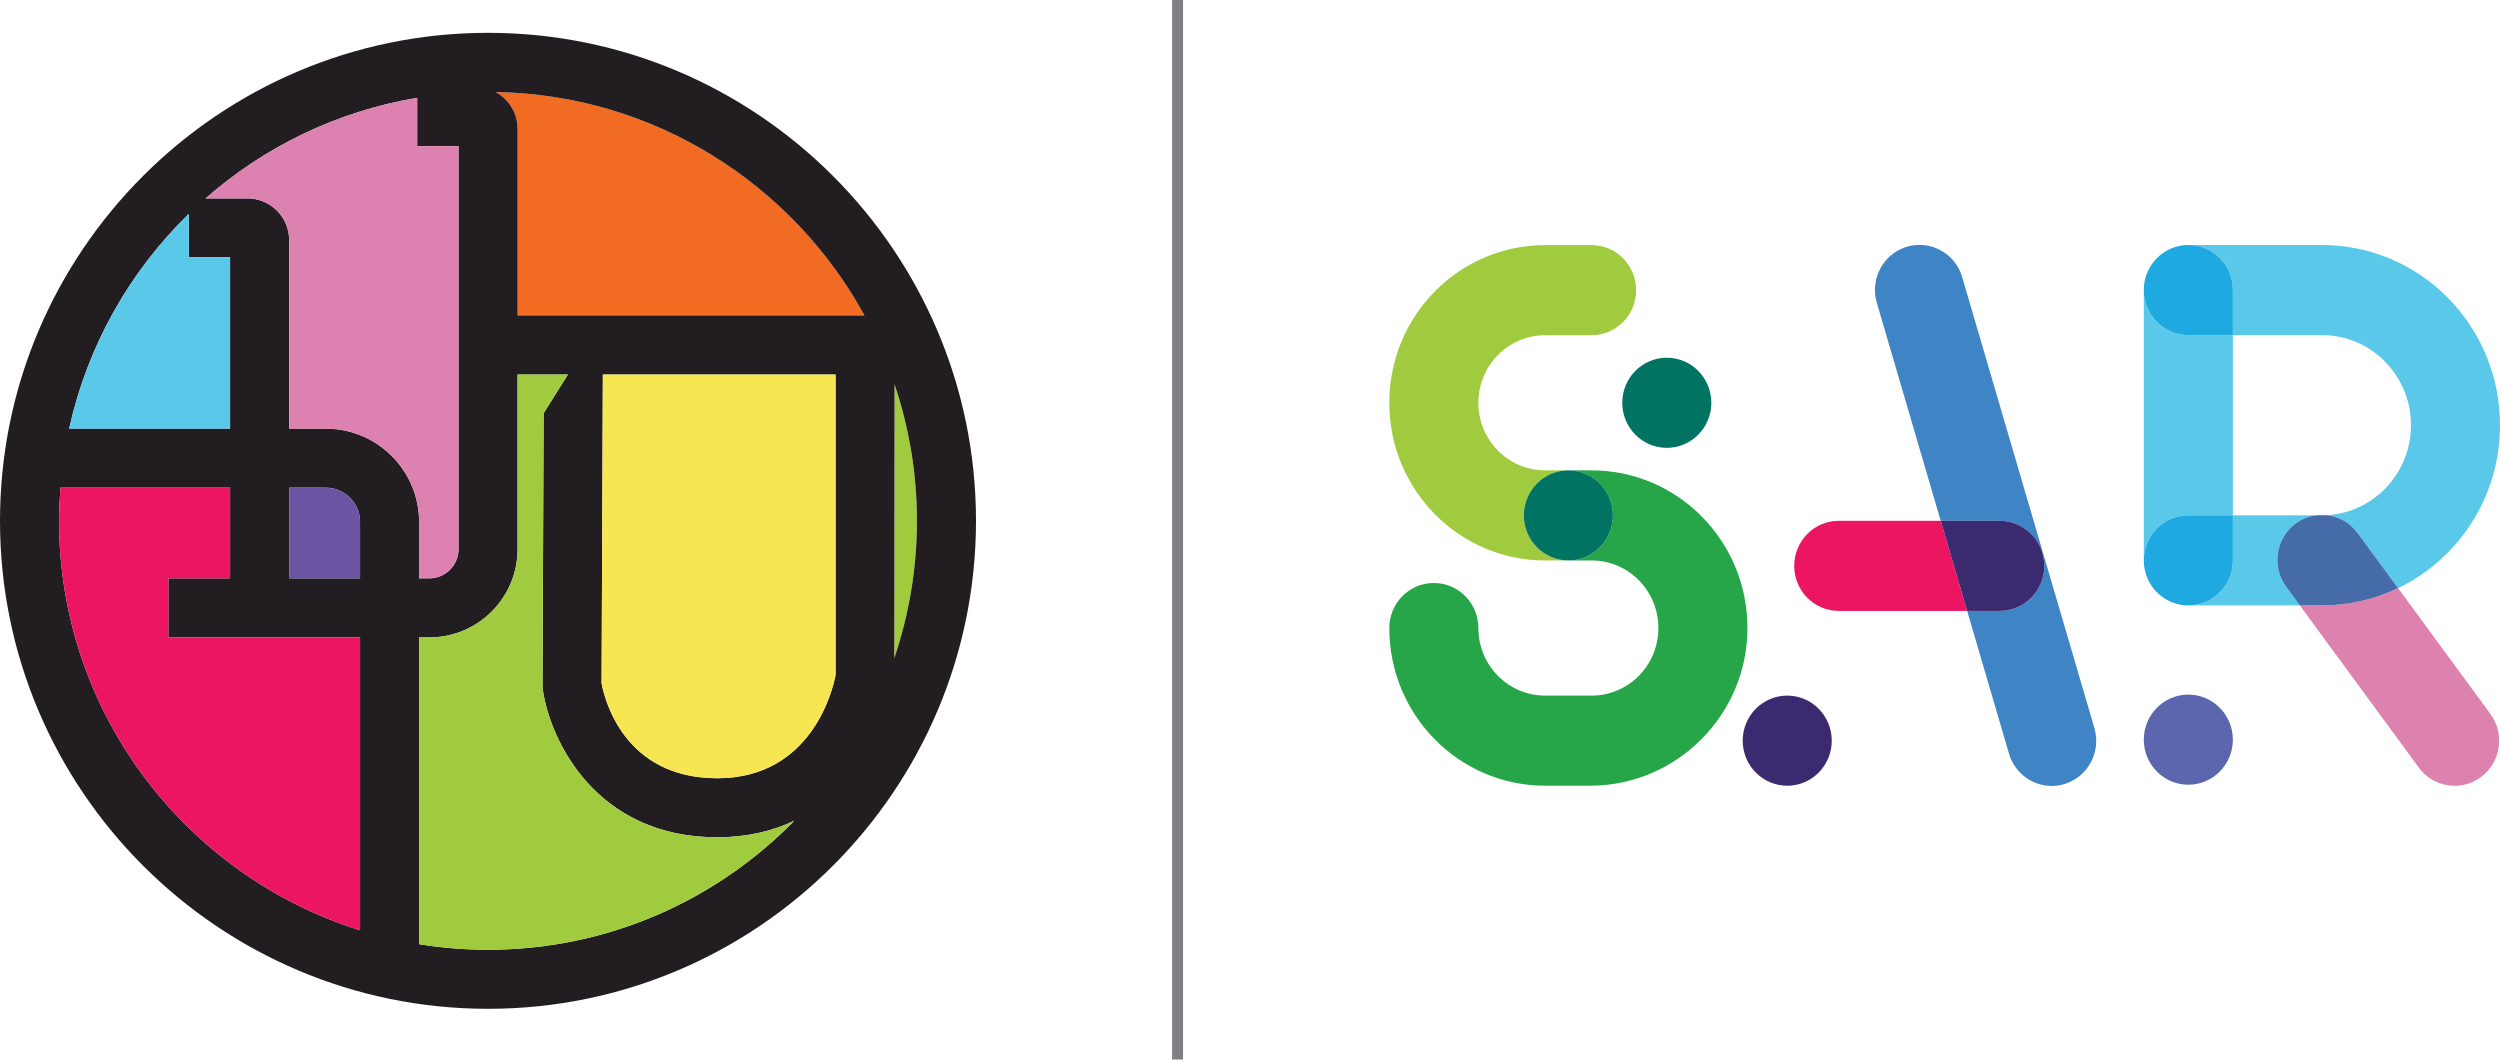
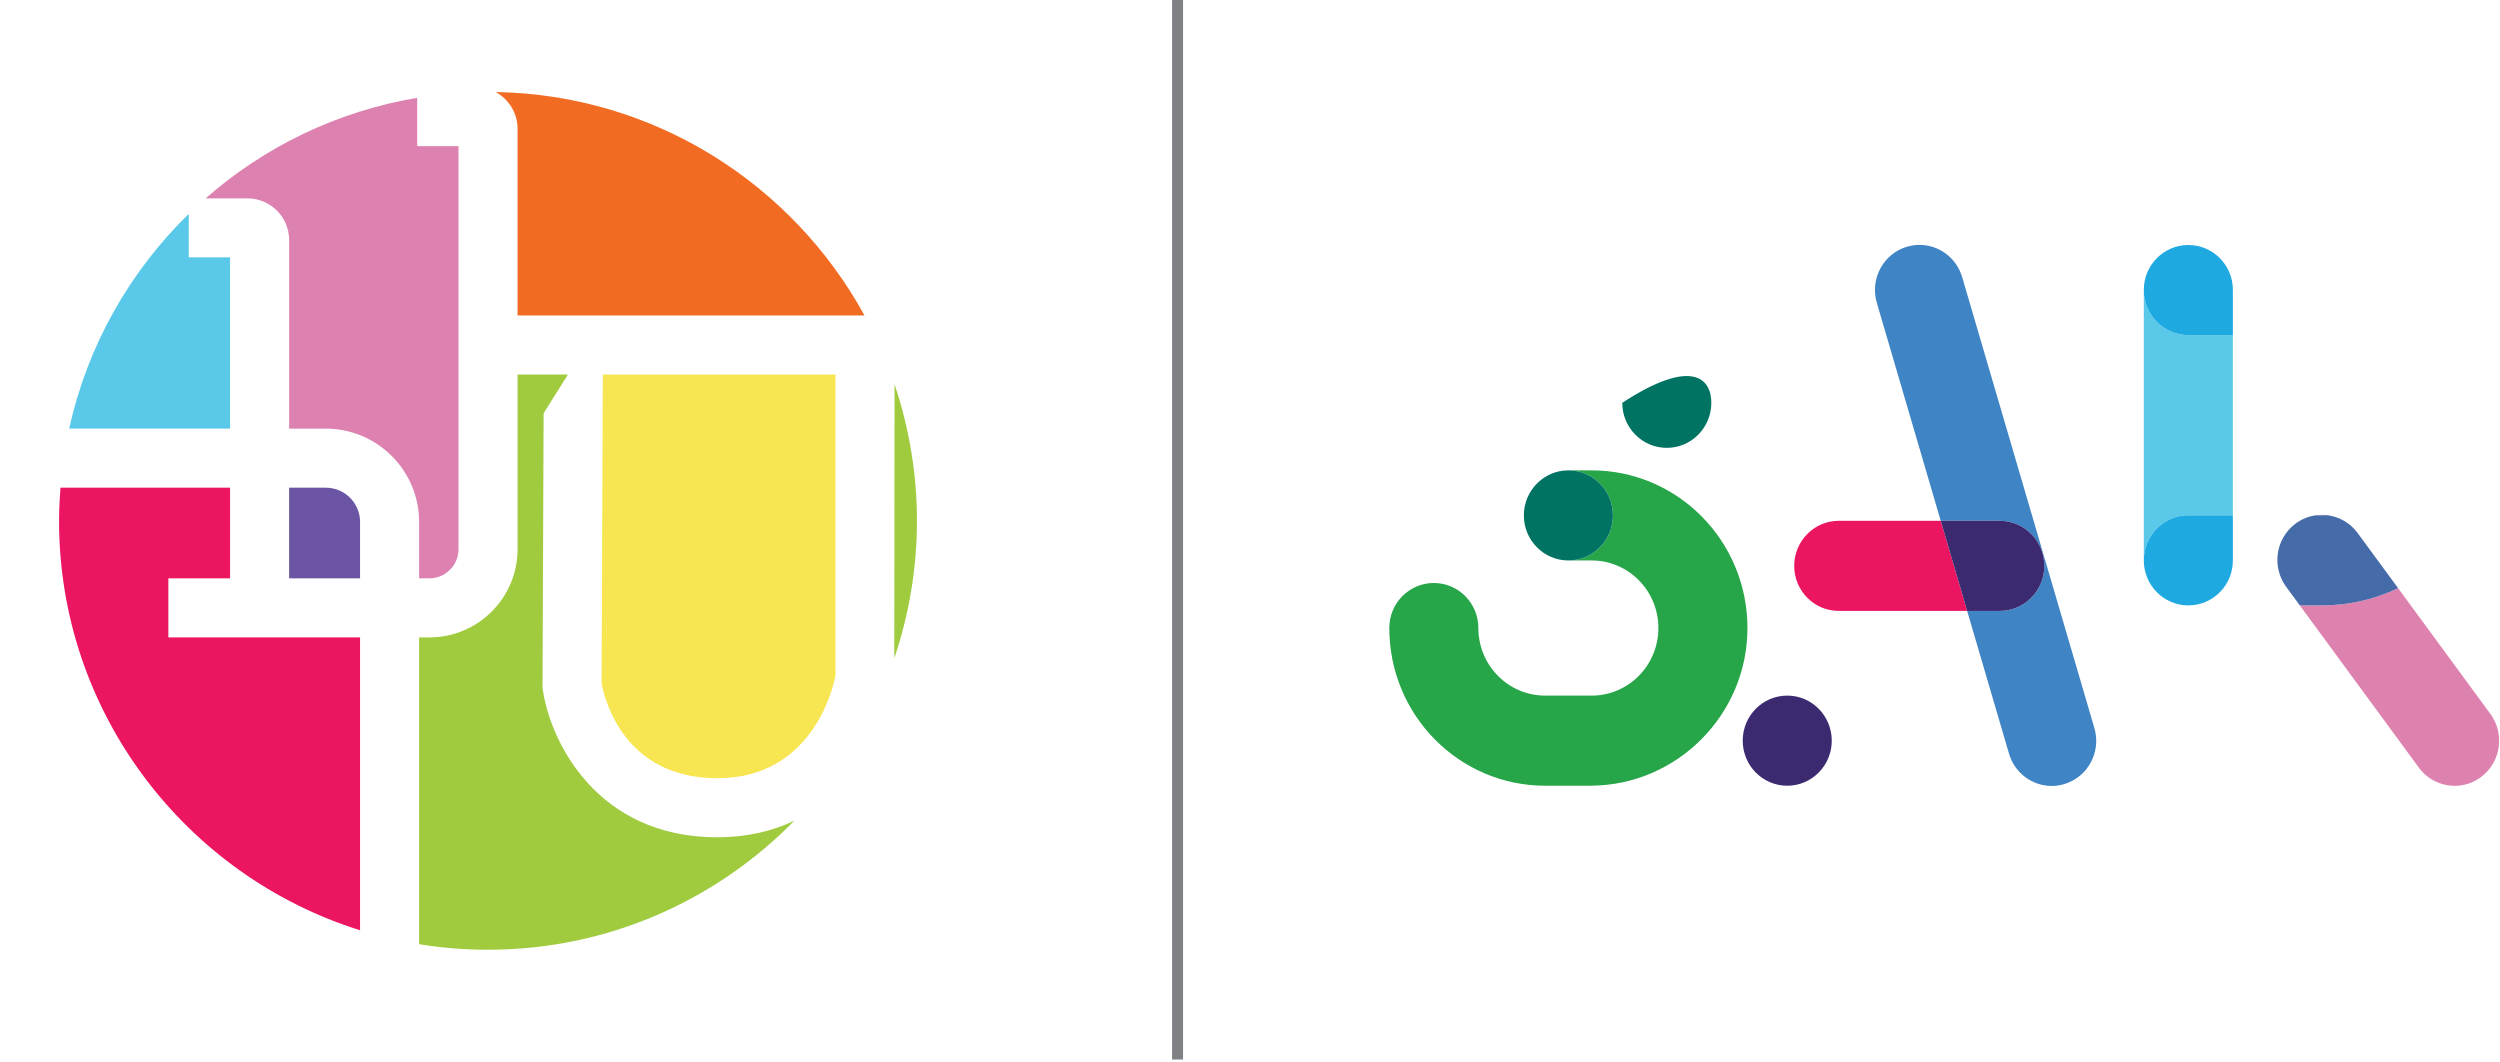
<svg xmlns="http://www.w3.org/2000/svg" width="200px" height="85px" viewBox="0 0 200 85" version="1.1">
  <title>4B4A308D-DE81-4D54-8A2E-2E948E8B64C3</title>
  <g id="Application-Site" stroke="none" stroke-width="1" fill="none" fill-rule="evenodd">
    <g id="homepage-2" transform="translate(-55, -23)">
      <g id="SAR-logo" transform="translate(55, 23)">
-         <path d="M136.906,32.223 C136.906,34.214 135.312,35.828 133.343,35.828 C131.376,35.828 129.781,34.214 129.781,32.223 C129.781,30.233 131.376,28.618 133.343,28.618 C135.312,28.618 136.906,30.233 136.906,32.223" id="Fill-1" fill="#007363" />
-         <path d="M127.329,19.609 L127.327,19.609 L123.612,19.609 L123.612,19.61 C116.726,19.61 111.144,25.256 111.144,32.222 C111.144,39.19 116.726,44.838 123.612,44.838 L125.468,44.838 L125.47,44.838 L125.47,44.838 C123.503,44.838 121.908,43.224 121.908,41.233 C121.908,39.259 123.479,37.654 125.424,37.629 L123.612,37.629 C120.661,37.629 118.269,35.208 118.269,32.222 C118.269,29.239 120.661,26.818 123.612,26.818 L123.612,26.817 L127.326,26.817 L127.329,26.817 C129.296,26.817 130.891,25.204 130.891,23.213 C130.891,21.222 129.296,19.609 127.329,19.609" id="Fill-3" fill="#A0CB3E" />
+         <path d="M136.906,32.223 C136.906,34.214 135.312,35.828 133.343,35.828 C131.376,35.828 129.781,34.214 129.781,32.223 C135.312,28.618 136.906,30.233 136.906,32.223" id="Fill-1" fill="#007363" />
        <path d="M127.329,37.629 L125.47,37.629 L125.424,37.629 L125.468,37.629 L125.47,37.629 C127.438,37.629 129.033,39.244 129.033,41.233 C129.033,43.224 127.438,44.838 125.47,44.838 L127.329,44.838 L127.329,44.837 C130.28,44.837 132.67,47.258 132.67,50.243 C132.67,53.229 130.28,55.649 127.329,55.649 L127.329,55.668 L127.329,55.649 L123.612,55.649 C120.661,55.648 118.269,53.228 118.269,50.242 C118.269,48.252 116.674,46.639 114.707,46.639 C112.739,46.639 111.144,48.252 111.144,50.242 C111.144,57.209 116.726,62.857 123.612,62.857 L127.224,62.857 L127.234,62.857 L127.329,62.857 L127.329,62.855 C134.167,62.797 139.796,57.174 139.796,50.243 C139.796,43.277 134.215,37.629 127.329,37.629" id="Fill-5" fill="#27A549" />
        <path d="M125.471,37.629 L125.467,37.629 L125.424,37.629 C123.479,37.654 121.908,39.258 121.908,41.233 C121.908,43.224 123.502,44.837 125.47,44.837 C127.438,44.837 129.033,43.224 129.033,41.233 C129.033,39.243 127.438,37.629 125.471,37.629" id="Fill-7" fill="#007363" />
        <path d="M146.541,59.253 C146.541,61.244 144.946,62.858 142.979,62.858 C141.012,62.858 139.417,61.244 139.417,59.253 C139.417,57.262 141.012,55.648 142.979,55.648 C144.946,55.648 146.541,57.262 146.541,59.253" id="Fill-9" fill="#3B2A6F" />
        <path d="M153.56,19.592 C153.224,19.592 152.884,19.641 152.545,19.741 C150.66,20.307 149.585,22.314 150.144,24.222 L155.258,41.666 L159.982,41.666 C161.949,41.666 163.544,43.279 163.544,45.27 C163.544,47.26 161.949,48.873 159.982,48.873 L157.372,48.873 L160.721,60.295 C161.181,61.86 162.597,62.875 164.134,62.875 C164.47,62.875 164.812,62.826 165.149,62.724 C167.035,62.158 168.112,60.152 167.551,58.245 L156.974,22.172 C156.515,20.605 155.097,19.592 153.56,19.592" id="Fill-11" fill="#3F84C4" />
        <path d="M155.259,41.666 L147.099,41.666 C145.131,41.666 143.537,43.279 143.537,45.27 C143.537,47.261 145.131,48.873 147.099,48.873 L157.372,48.873 L155.259,41.666 Z" id="Fill-13" fill="#EC1561" />
        <path d="M159.981,41.666 L155.259,41.666 L157.372,48.873 L159.981,48.873 C161.949,48.873 163.545,47.261 163.545,45.27 C163.545,43.279 161.949,41.666 159.981,41.666" id="Fill-15" fill="#3B2A6F" />
-         <path d="M178.629,59.173 C178.629,61.164 177.033,62.778 175.066,62.778 C173.099,62.778 171.504,61.164 171.504,59.173 C171.504,57.183 173.099,55.569 175.066,55.569 C177.033,55.569 178.629,57.183 178.629,59.173" id="Fill-17" fill="#5B66AE" />
        <path d="M175.055,19.601 C173.092,19.607 171.504,21.209 171.504,23.187 L171.504,44.845 C171.504,46.826 173.1,48.433 175.067,48.433 C173.1,48.433 171.504,46.82 171.504,44.829 C171.504,42.837 173.1,41.225 175.067,41.225 L178.629,41.225 L178.629,26.808 L175.067,26.808 C173.1,26.808 171.504,25.195 171.504,23.205 C171.504,21.217 173.092,19.607 175.055,19.601" id="Fill-19" fill="#5AC9E9" />
-         <path d="M185.251,41.224 L178.629,41.224 L178.629,44.846 C178.629,46.826 177.033,48.432 175.066,48.432 L183.986,48.432 L182.893,46.941 C181.721,45.343 182.05,43.086 183.629,41.9 C184.123,41.528 184.679,41.306 185.251,41.224 M185.753,19.6 L175.066,19.6 L175.055,19.6 L175.066,19.6 C177.033,19.6 178.629,21.206 178.629,23.187 L178.629,26.808 L185.753,26.808 C189.687,26.808 192.876,30.035 192.876,34.016 C192.876,37.858 189.905,40.999 186.16,41.212 C187.104,41.322 188.001,41.812 188.612,42.645 L191.846,47.051 C196.667,44.74 200,39.771 200,34.016 C200,26.053 193.622,19.6 185.753,19.6" id="Fill-21" fill="#5AC9E9" />
        <path d="M178.629,41.224 L175.066,41.224 C173.099,41.224 171.504,42.838 171.504,44.829 C171.504,46.818 173.099,48.432 175.066,48.432 C177.033,48.432 178.629,46.826 178.629,44.846 L178.629,41.224 Z M175.066,19.6 L175.055,19.6 C173.092,19.606 171.504,21.217 171.504,23.204 C171.504,25.195 173.099,26.808 175.066,26.808 L178.629,26.808 L178.629,23.187 C178.629,21.206 177.033,19.6 175.066,19.6 L175.066,19.6 Z" id="Fill-23" fill="#1EA9E1" />
        <path d="M191.846,47.051 C189.998,47.937 187.932,48.433 185.753,48.433 L183.986,48.433 L193.509,61.41 C194.208,62.362 195.284,62.866 196.372,62.866 C197.11,62.866 197.855,62.634 198.492,62.155 C200.073,60.968 200.402,58.71 199.23,57.113 L191.846,47.051 Z M185.75,41.189 C185.584,41.189 185.417,41.201 185.251,41.225 L185.753,41.225 C185.89,41.225 186.025,41.221 186.16,41.213 C186.025,41.197 185.887,41.189 185.75,41.189 L185.75,41.189 Z" id="Fill-25" fill="#DD81AE" />
        <path d="M186.16,41.213 C186.025,41.221 185.889,41.225 185.751,41.225 L185.25,41.225 C184.681,41.306 184.123,41.528 183.629,41.9 C182.05,43.085 181.719,45.343 182.892,46.942 L183.987,48.433 L185.751,48.433 C187.932,48.433 190,47.937 191.846,47.051 L188.612,42.645 C188.002,41.812 187.104,41.323 186.16,41.213" id="Fill-27" fill="#456BA9" />
        <polyline id="Fill-29" fill="#808184" points="93.767 0 93.767 84.762 94.644 84.762 94.644 0" />
        <path d="M71.563,30.74 C72.718,34.178 73.355,37.847 73.355,41.669 C73.355,45.51 72.711,49.207 71.543,52.657 L71.563,30.74 Z" id="Fill-31" fill="#A0CB3E" />
        <path d="M69.161,25.239 L41.404,25.239 L41.404,10.295 C41.404,9.034 40.696,7.934 39.654,7.363 C52.367,7.576 63.422,14.756 69.161,25.239" id="Fill-33" fill="#F26B23" />
-         <path d="M39.043,7.35 C39.242,7.35 39.448,7.35 39.646,7.355 L39.043,7.35 Z M18.406,34.29 L18.406,20.587 L15.102,20.587 L15.102,17.111 C10.39,21.703 6.994,27.64 5.534,34.29 L18.406,34.29 Z M28.804,46.267 L28.804,41.755 C28.804,40.243 27.576,39.015 26.064,39.015 L23.131,39.015 L23.131,46.267 L28.804,46.267 Z M28.804,74.422 L28.804,50.991 L13.47,50.991 L13.47,46.267 L18.406,46.267 L18.406,39.015 L4.837,39.015 C4.77,39.891 4.725,40.773 4.725,41.669 C4.725,57.023 14.863,70.055 28.804,74.422 L28.804,74.422 Z M36.681,43.938 L36.681,11.688 L33.377,11.688 L33.377,7.828 C26.96,8.897 21.14,11.756 16.449,15.87 L19.793,15.87 C21.631,15.87 23.131,17.363 23.131,19.201 L23.131,34.29 L26.064,34.29 C30.178,34.29 33.529,37.641 33.529,41.755 L33.529,46.267 L34.352,46.267 C35.633,46.267 36.681,45.218 36.681,43.938 L36.681,43.938 Z M63.548,65.656 C61.822,66.479 59.779,66.983 57.377,66.983 C47.715,66.983 44.027,59.28 43.429,55.206 L43.402,55.025 L43.489,33.063 L45.432,29.965 L41.405,29.965 L41.405,43.938 C41.405,47.826 38.24,50.991 34.352,50.991 L33.529,50.991 L33.529,75.537 C35.32,75.829 37.165,75.981 39.043,75.981 C48.631,75.981 57.317,72.019 63.548,65.656 L63.548,65.656 Z M66.845,54.016 L66.845,29.965 L48.227,29.965 L48.127,54.668 C48.36,55.934 49.919,62.259 57.377,62.259 C64.908,62.259 66.613,55.219 66.845,54.016 L66.845,54.016 Z M73.355,41.669 C73.355,37.846 72.718,34.178 71.563,30.739 L71.543,52.657 C72.711,49.207 73.355,45.51 73.355,41.669 L73.355,41.669 Z M39.043,2.626 C60.569,2.626 78.079,20.137 78.079,41.669 C78.079,63.194 60.569,80.705 39.043,80.705 C17.517,80.705 0,63.194 0,41.669 C0,20.137 17.517,2.626 39.043,2.626 L39.043,2.626 Z M39.653,7.364 C40.695,7.933 41.405,9.036 41.405,10.296 L41.405,25.239 L69.161,25.239 C63.421,14.756 52.367,7.575 39.653,7.364 L39.653,7.364 Z" id="Fill-35" fill="#221D20" />
        <path d="M66.845,29.964 L66.845,54.017 C66.613,55.219 64.908,62.258 57.377,62.258 C49.919,62.258 48.359,55.935 48.127,54.668 L48.226,29.964 L66.845,29.964 Z" id="Fill-37" fill="#F7E652" />
        <path d="M57.377,66.983 C59.779,66.983 61.823,66.478 63.548,65.655 C57.317,72.019 48.631,75.98 39.043,75.98 C37.165,75.98 35.321,75.829 33.529,75.536 L33.529,50.992 L34.352,50.992 C38.24,50.992 41.405,47.826 41.405,43.938 L41.405,29.964 L45.433,29.964 L43.489,33.063 L43.402,55.026 L43.429,55.206 C44.025,59.279 47.715,66.983 57.377,66.983" id="Fill-39" fill="#A0CB3E" />
        <path d="M36.681,11.69 L36.681,43.938 C36.681,45.218 35.632,46.267 34.352,46.267 L33.529,46.267 L33.529,41.755 C33.529,37.64 30.178,34.291 26.064,34.291 L23.131,34.291 L23.131,19.2 C23.131,17.362 21.631,15.87 19.793,15.87 L16.449,15.87 C21.14,11.756 26.959,8.897 33.375,7.828 L33.375,11.69 L36.681,11.69 Z" id="Fill-41" fill="#DD81B1" />
        <path d="M28.805,50.992 L28.805,74.421 C14.863,70.054 4.724,57.023 4.724,41.67 C4.724,40.772 4.771,39.89 4.837,39.014 L18.407,39.014 L18.407,46.267 L13.47,46.267 L13.47,50.992 L28.805,50.992 Z" id="Fill-43" fill="#EC1561" />
        <path d="M28.805,41.755 L28.805,46.267 L23.131,46.267 L23.131,39.015 L26.064,39.015 C27.576,39.015 28.805,40.243 28.805,41.755" id="Fill-45" fill="#6B54A3" />
        <path d="M18.406,20.588 L18.406,34.29 L5.534,34.29 C6.994,27.641 10.39,21.701 15.102,17.111 L15.102,20.588 L18.406,20.588 Z" id="Fill-47" fill="#5AC9E9" />
      </g>
    </g>
  </g>
</svg>